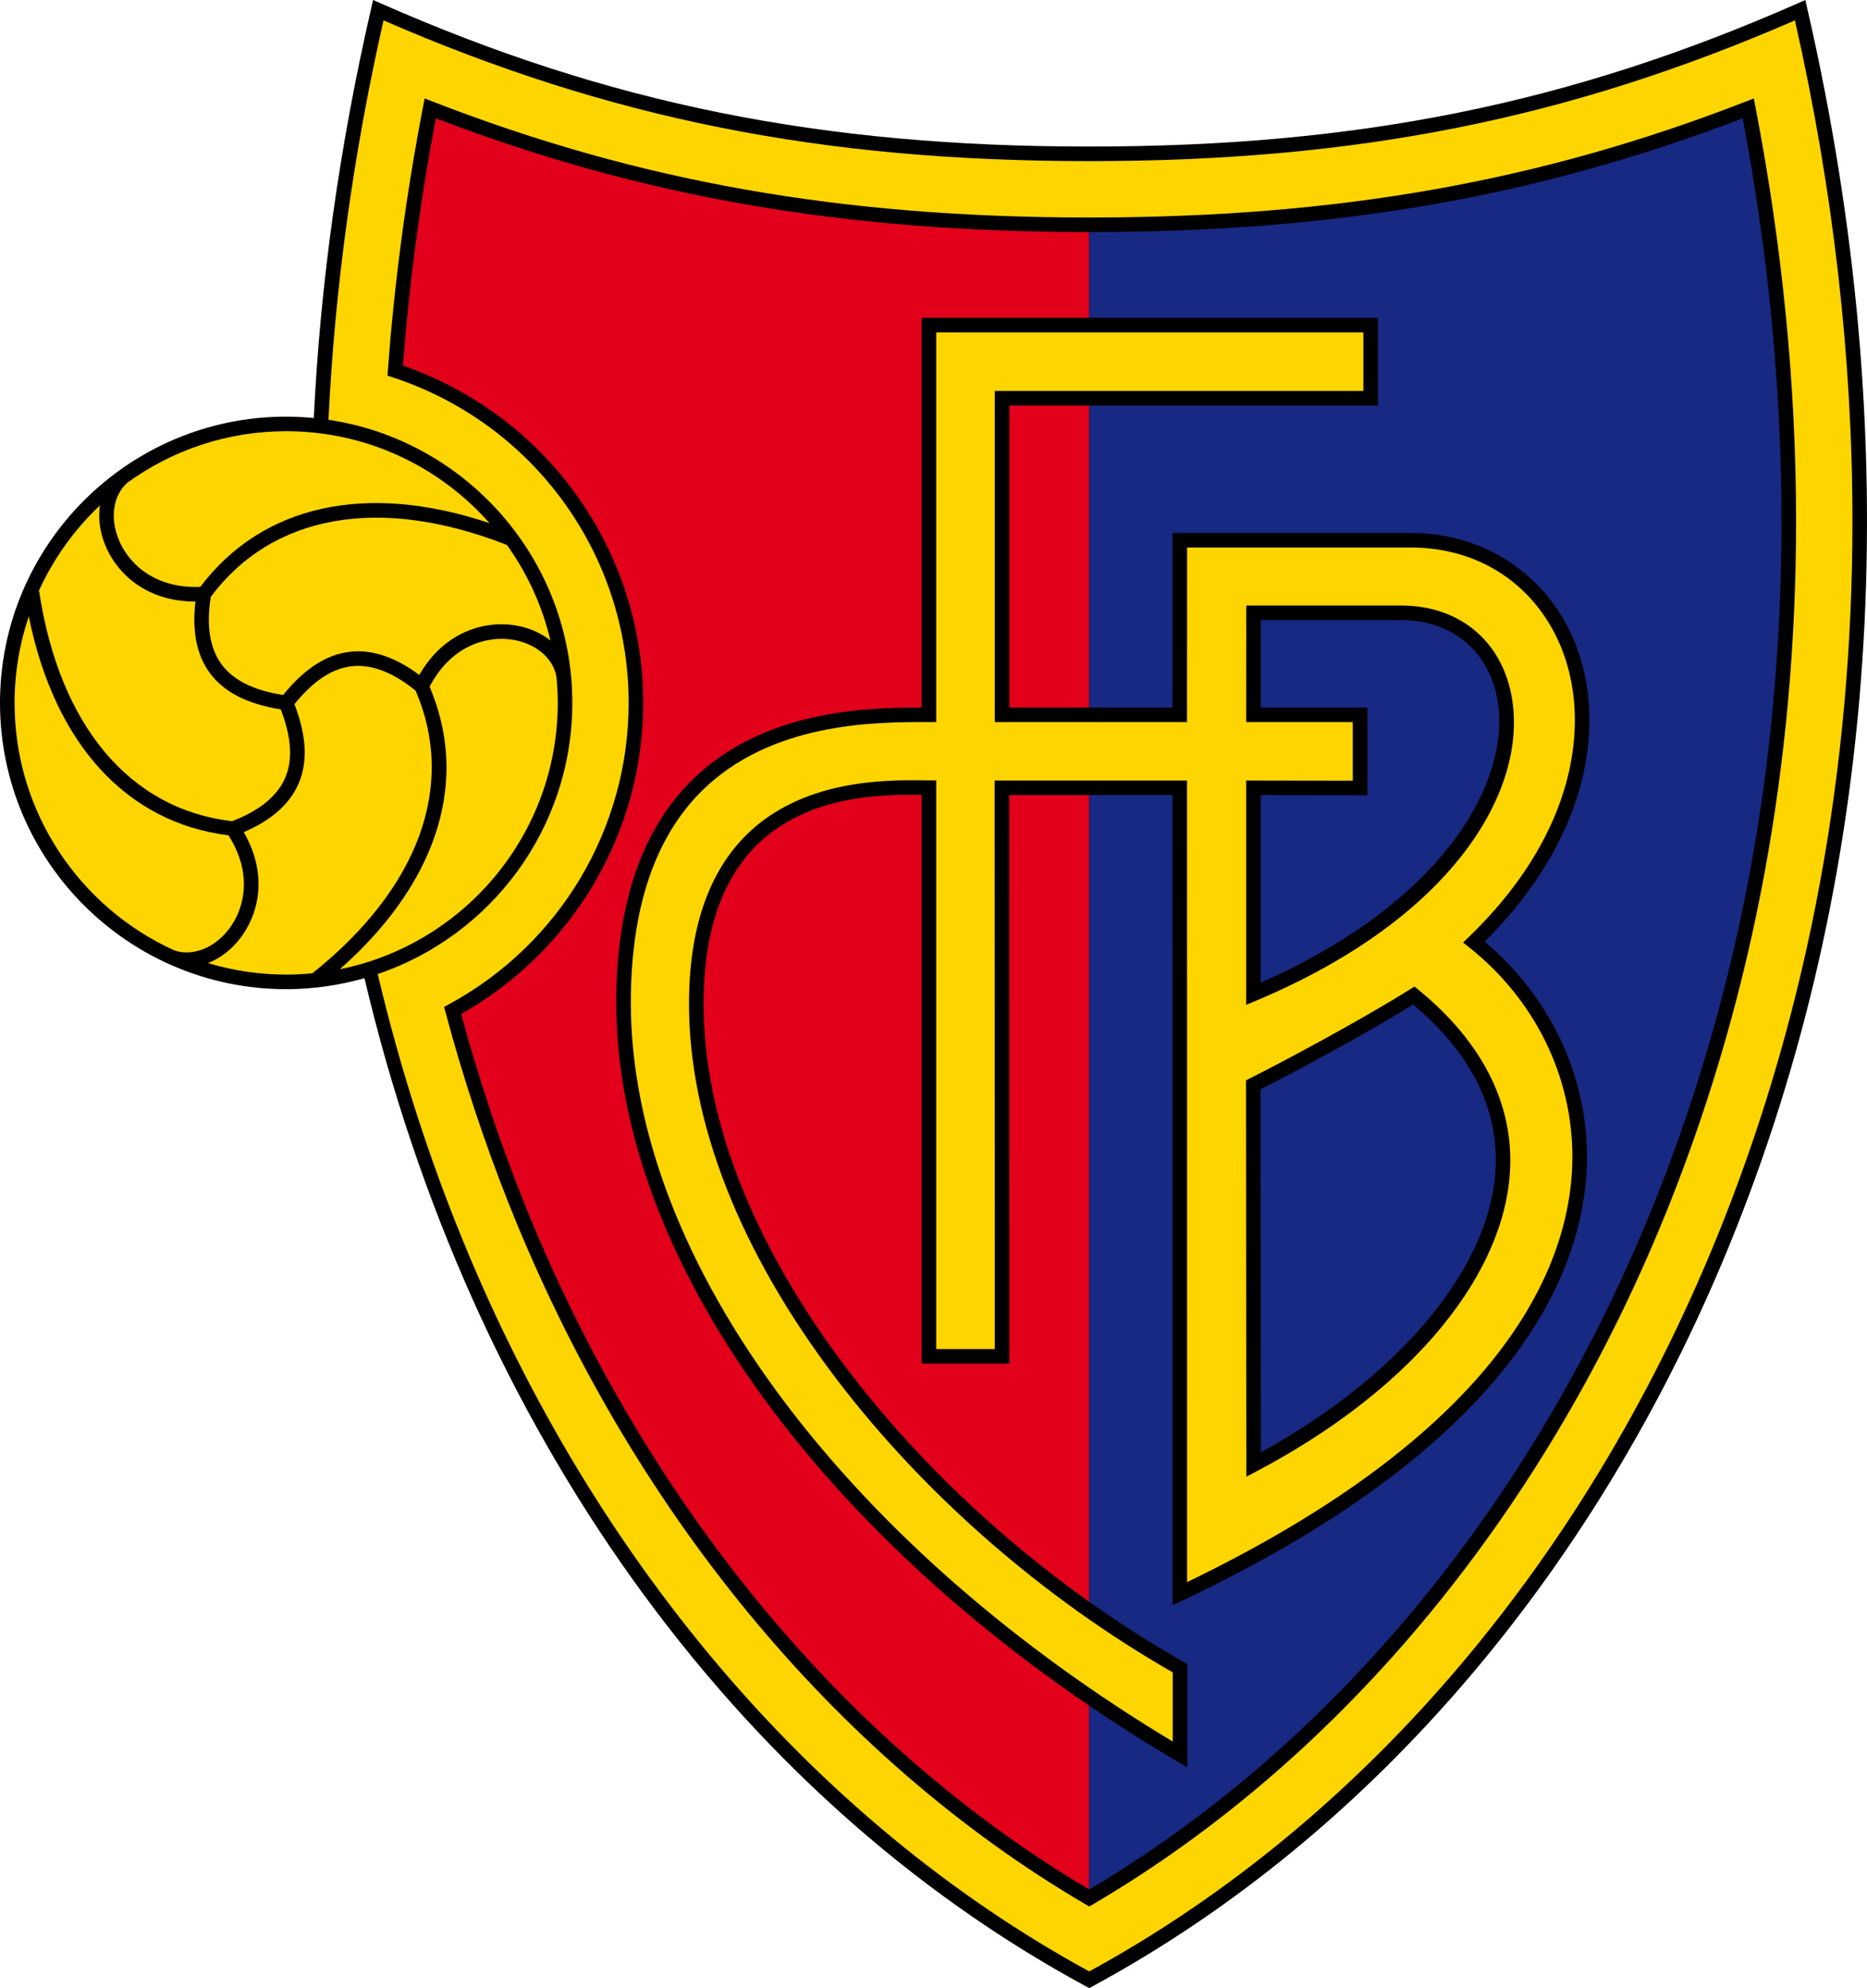
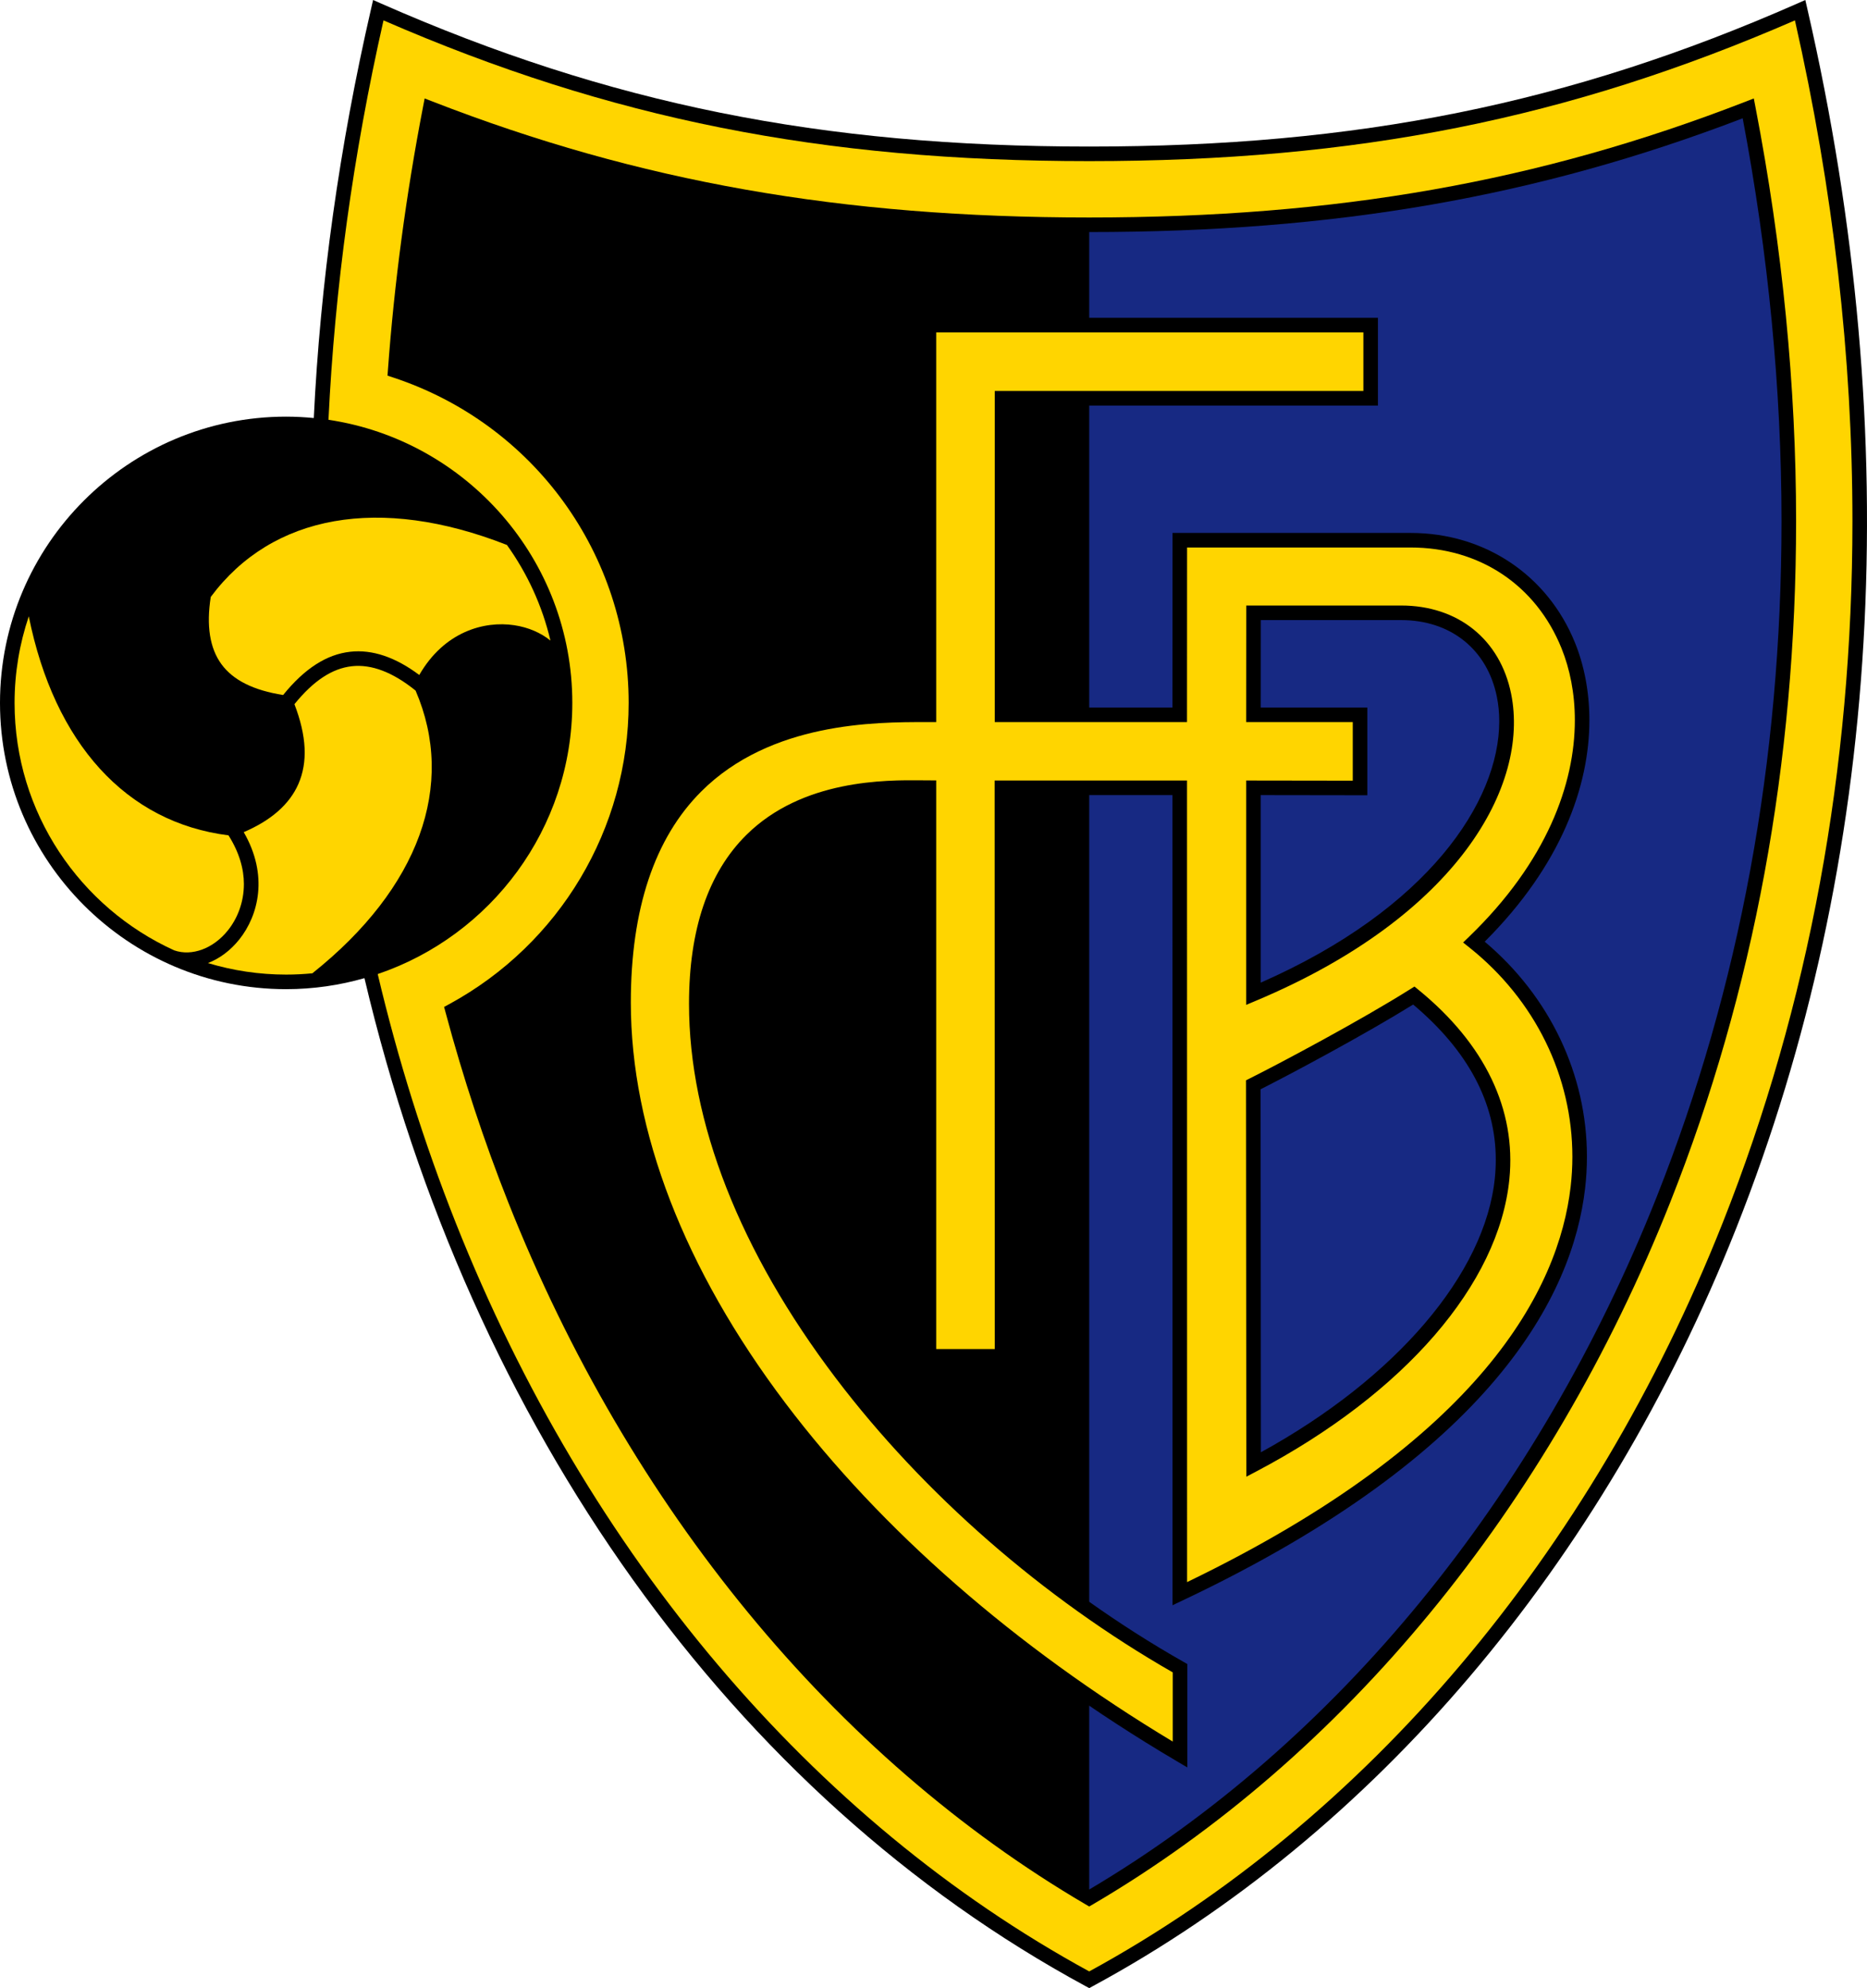
<svg xmlns="http://www.w3.org/2000/svg" version="1.0" id="Ebene_1" x="0px" y="0px" width="557.584px" height="593.525px" viewBox="0 0 557.584 593.525" enable-background="new 0 0 557.584 593.525" xml:space="preserve">
  <path d="M539.751,2.562L539.162,0l-2.407,1.059c-68.01,29.925-131.251,42.693-211.458,42.693  c-80.211,0-143.453-12.768-211.464-42.693L111.427,0l-0.589,2.562C101.383,43.648,95.632,84.76,93.716,124.8  c-2.721-0.265-5.475-0.416-8.264-0.416C38.333,124.384,0,162.721,0,209.844s38.333,85.461,85.452,85.461  c8.113,0,15.953-1.164,23.393-3.291c31.724,134.393,110.121,243.997,215.417,300.951l1.035,0.56l1.035-0.56  c84.096-45.49,152.348-125.848,192.183-226.271C562,257.073,569.343,131.158,539.751,2.562z" />
  <path fill="#FFD500" d="M536.061,6.083c-67.668,29.415-130.879,42.019-210.764,42.019c-79.884,0-143.095-12.604-210.764-42.019  C105.441,46.247,99.971,86.134,98.1,125.325c41.151,6.131,72.821,41.692,72.821,84.519c0,37.559-24.368,69.514-58.117,80.947  c6.021,25.458,13.79,50.277,23.319,74.299c39.292,99.055,106.459,178.346,189.174,223.452  c82.715-45.106,149.883-124.397,189.174-223.452c25.786-65.003,38.763-135.798,38.763-209.503  C553.233,106.75,547.504,56.634,536.061,6.083z" />
  <path d="M521.346,30.336C459.745,54.26,399.281,64.929,325.297,64.929c-73.982,0-134.445-10.669-196.045-34.593l-2.429-0.943  l-0.494,2.559c-5.066,26.26-8.589,52.67-10.474,78.499l-0.123,1.693l1.613,0.53c42.11,13.856,70.403,52.906,70.403,97.17  c0,37.508-20.542,71.973-53.611,89.942l-1.506,0.82l0.444,1.655c5.221,19.467,11.51,38.519,18.691,56.622  c36.186,91.224,97.424,165.674,172.432,209.636l1.101,0.644l1.1-0.644c75.008-43.962,136.245-118.412,172.433-209.636  c24.932-62.855,37.574-131.255,37.574-203.299c0-40.289-4.084-81.885-12.137-123.633l-0.493-2.559L521.346,30.336z" />
-   <path fill="#E2001A" d="M325.299,564.086c-73.669-43.557-133.838-116.932-169.488-206.805  c-6.924-17.456-12.993-35.809-18.084-54.561c33.567-18.957,54.373-54.358,54.373-92.877c0-45.563-28.781-85.778-71.762-100.693  c1.836-24.312,5.14-49.124,9.811-73.833c61.273,23.458,121.592,33.96,195.149,33.96L325.299,564.086z" />
  <path fill="#172983" d="M325.297,69.279c73.561,0,133.883-10.503,195.161-33.963c7.679,40.624,11.597,81.074,11.597,120.27  c0,71.492-12.538,139.352-37.268,201.697c-35.651,89.873-95.82,163.248-169.488,206.805L325.297,69.279z" />
  <path fill="#FFD500" d="M68.079,277.732c2.746-3.44,4.76-8.248,4.76-13.815c0-4.46-1.355-9.414-4.603-14.536  c-30.534-3.813-51.987-27.42-59.642-65.377c-2.738,8.123-4.244,16.807-4.244,25.841c0,32.811,19.591,61.112,47.679,73.874  C57.322,285.555,63.725,283.19,68.079,277.732z" />
-   <path fill="#FFD500" d="M35.35,160.845c2.894,7.387,10.836,14.923,24.469,14.354c18.559-24.539,49.708-31.339,86.388-19.016  c-14.874-16.817-36.59-27.45-60.755-27.45c-17.704,0-34.089,5.72-47.44,15.385C33.859,147.854,32.8,154.335,35.35,160.845z" />
  <path fill="#FFD500" d="M62.946,178.205c-1.361,8.568-0.296,15.335,3.199,20.097c3.511,4.784,9.562,7.782,18.409,9.187  c6.399-7.9,12.974-12.138,20.07-12.919c6.566-0.725,13.484,1.615,20.59,6.937c7.444-12.917,19.354-16.216,28.366-14.857  c4.24,0.639,7.939,2.264,10.813,4.584c-2.461-10.438-6.94-20.1-13.009-28.556c-0.035-0.011-0.07-0.016-0.104-0.029  C113.465,147.832,81.311,153.511,62.946,178.205z" />
-   <path fill="#FFD500" d="M69.305,245.161c8.105-3.107,13.435-7.415,15.811-12.824c2.388-5.438,1.956-12.186-1.262-20.559  c-10.024-1.596-16.997-5.153-21.215-10.902c-3.905-5.32-5.316-12.486-4.264-21.288c-14.928,0.015-23.747-8.663-27.074-17.157  c-1.551-3.957-1.997-7.937-1.444-11.559c-7.607,7.178-13.825,15.802-18.219,25.435c0.01,0.044,0.027,0.084,0.033,0.129  C17.743,216.596,38.739,241.604,69.305,245.161z" />
-   <path fill="#FFD500" d="M152.93,190.951c-7.837-1.182-18.311,1.962-24.628,14.041c3.343,7.931,5.037,16.017,5.037,24.119  c0,20.866-10.938,41.796-31.866,60.249c37.082-7.458,65.099-40.273,65.099-79.515c0-2.627-0.137-5.224-0.382-7.788  C165.224,196.459,159.922,192.005,152.93,190.951z" />
  <path fill="#FFD500" d="M124.117,206.174c-6.746-5.466-13.144-7.929-19.018-7.281c-5.901,0.65-11.526,4.366-17.166,11.332  c3.652,9.501,4.038,17.321,1.165,23.861c-2.654,6.044-8.156,10.851-16.309,14.342c7.479,12.915,4.378,24.889-1.31,32.017  c-2.675,3.352-5.931,5.741-9.378,7.067c7.399,2.229,15.235,3.442,23.351,3.442c2.653,0,5.274-0.137,7.862-0.387  c0.038-0.035,0.069-0.074,0.109-0.107C125.148,265.119,136.306,234.427,124.117,206.174z" />
  <path d="M443.412,281.123c22.939-22.876,31.263-46.545,31.263-66.119c0-8.631-1.609-16.465-4.283-23.083  c-8.178-20.244-26.992-32.82-49.101-32.82h-71.116c0,0-0.021,48.127-0.022,52.121c-3.829,0-44.884,0-48.713,0  c0-4.054,0-86.089,0-90.144c4.181,0,110.087,0,110.087,0V94.881h-2.175H275.25c0,0,0,112.152,0,116.341  c-16.073,0.006-47.453,0.558-68.92,22.013c-14.786,14.777-22.283,37.004-22.283,66.063c0,39.215,16.279,81.487,47.079,122.244  c29.654,39.243,71.214,75.263,120.186,104.163l3.281,1.937V496.77l-1.104-0.624c-38.636-21.896-74.298-52.921-100.417-87.36  c-28.097-37.047-42.948-74.773-42.948-109.104c0-20.998,5.323-36.918,15.823-47.318c15.524-15.378,38.336-15.161,49.298-15.057  h0.004c0,4.212,0,169.789,0,169.789h26.19c0,0-0.043-165.489-0.045-169.729c3.832,0,44.928,0,48.756,0  c0,4.271,0.023,241.86,0.023,241.86l3.105-1.472c92.571-43.837,116.414-91.063,120.114-122.963c0.368-3.169,0.55-6.332,0.55-9.477  C473.943,320.84,462.89,297.533,443.412,281.123z M376.522,237.369c3.781,0.005,31.832,0.045,31.832,0.045v-26.193  c0,0-28.053,0-31.83,0c0.003-3.465,0.017-22.64,0.02-26.1c3.928,0,41.915,0,41.915,0c14.782,0,25.733,8.769,28.581,22.884  c0.474,2.343,0.714,4.802,0.714,7.355c0,23.931-21.259,56.051-71.231,77.993C376.522,287.569,376.522,241.193,376.522,237.369z   M446.447,351.619c-2.856,28.638-29.546,59.793-69.882,81.943c-0.006-6.816-0.085-105.837-0.087-108.367  c9.82-4.968,31.256-16.441,45.56-25.305c16.357,13.757,24.68,29.309,24.68,46.341C446.718,348.01,446.628,349.807,446.447,351.619z" />
  <path fill="#FFD500" d="M438.898,282.918l-1.936-1.545l1.781-1.721c23.258-22.454,31.588-45.659,31.588-64.646  c0-8.033-1.491-15.311-3.975-21.458c-7.612-18.847-24.46-30.099-45.066-30.099c0,0-62.69,0-66.769,0  c-0.002,3.993-0.023,52.121-0.023,52.121H297.09v-98.844c0,0,105.906,0,110.087,0c0-3.137,0-14.359,0-17.496  c-4.138,0-123.44,0-127.578,0c0,4.188,0.001,116.34,0.001,116.34l-3.057,0c-15.048-0.008-46.361-0.025-67.138,20.741  c-13.94,13.932-21.008,35.124-21.008,62.985c0,38.261,15.976,79.625,46.199,119.622c28.641,37.9,68.607,72.736,115.646,101.006  c0-5.311,0-18.785,0-20.658c-38.711-22.145-74.419-53.285-100.636-87.853c-28.674-37.81-43.832-76.445-43.832-111.732  c0-22.202,5.757-39.161,17.112-50.409c16.813-16.655,41.752-16.418,52.401-16.317l4.313,0.028c0,0,0,165.521,0,169.761  c3.137,0,14.353,0,17.491,0c-0.001-4.241-0.045-169.729-0.045-169.729h57.456c0,0,0.021,232.551,0.022,239.3  c88.158-42.545,111.018-87.579,114.55-118.025c0.348-2.997,0.52-5.991,0.52-8.966C469.593,321.388,458.502,298.552,438.898,282.918z   M372.197,180.771h2.173h44.089c16.979,0,29.564,10.105,32.847,26.373c5.513,27.326-15.884,66.239-76.114,91.575l-3.019,1.269  v-66.975c0,0,28.051,0.04,31.832,0.045c0-3.14,0-14.352,0-17.488c-3.776,0-31.834,0-31.834,0L372.197,180.771z M450.775,352.05  c-3.122,31.296-31.297,63.865-75.367,87.123l-3.188,1.683l-0.095-118.344l1.204-0.602c9.399-4.7,33.063-17.315,47.778-26.563  l1.323-0.83l1.209,0.987C443.469,311.684,452.852,331.238,450.775,352.05z" />
</svg>